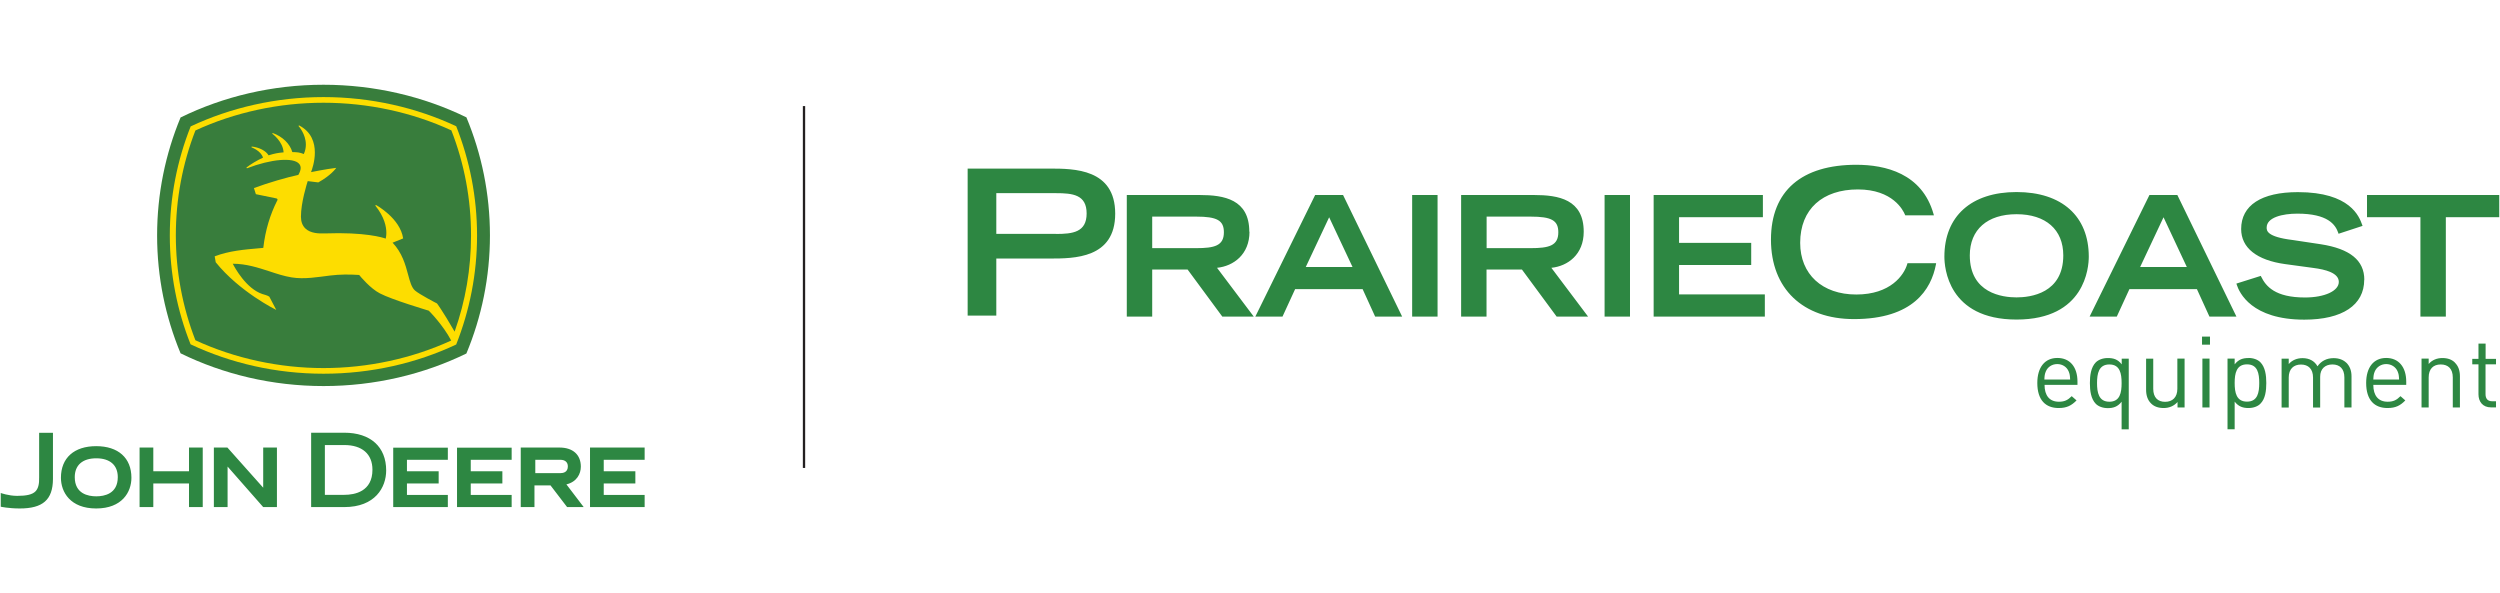
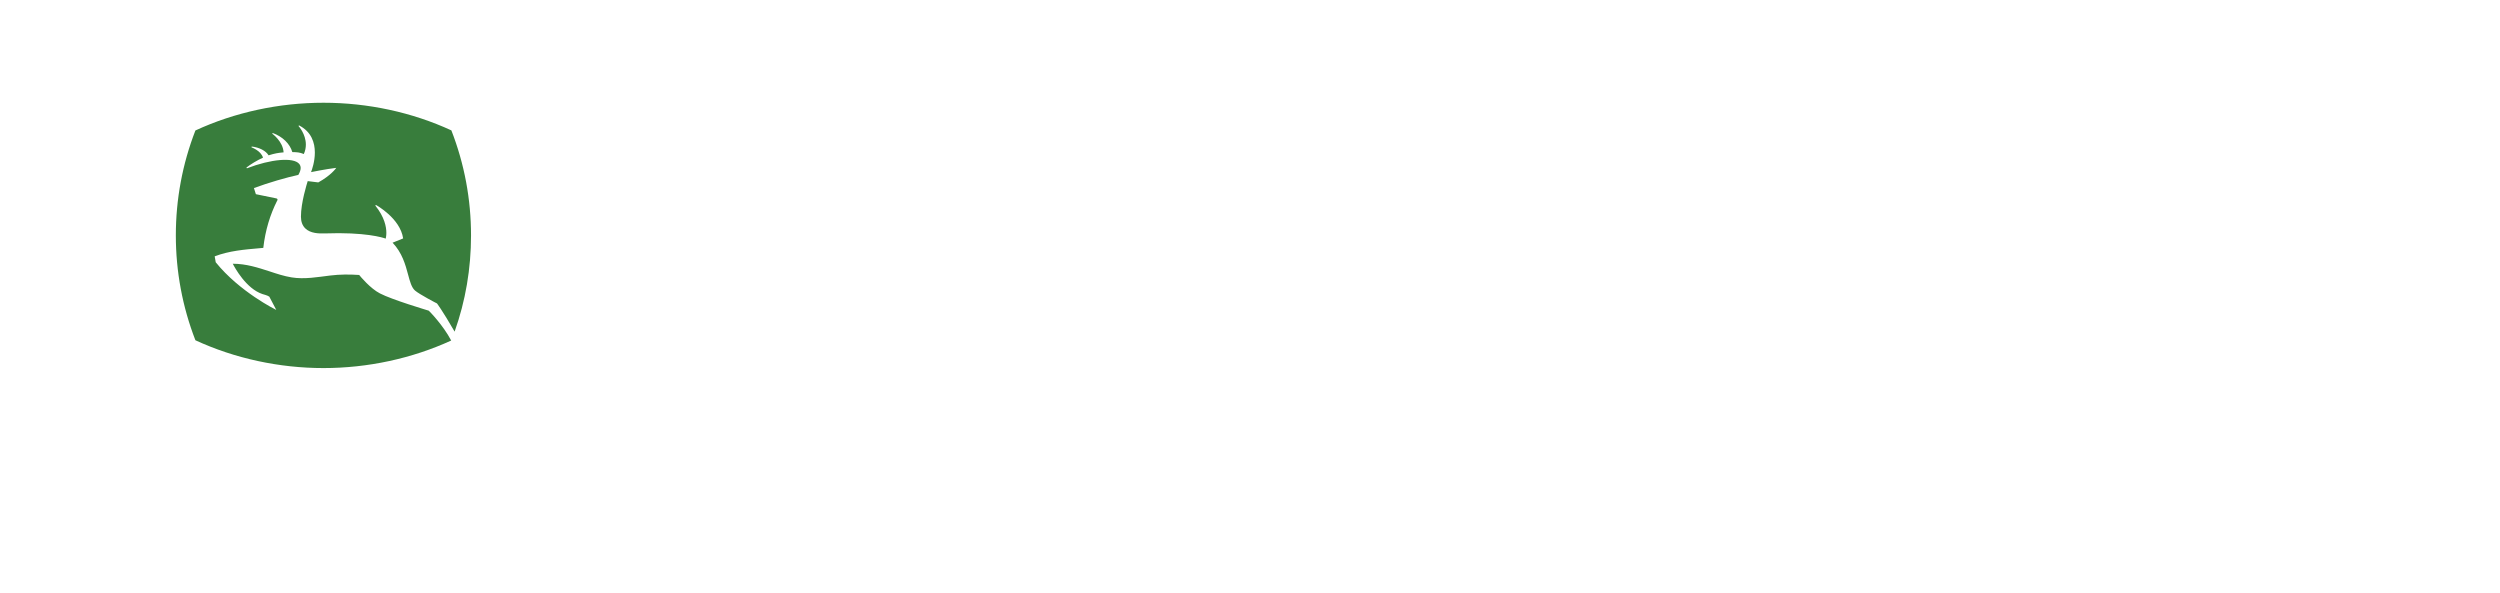
<svg xmlns="http://www.w3.org/2000/svg" width="236" height="56" viewBox="0 0 236 56" fill="none">
-   <path d="M99.076 15.914H91.346V29.79H94.051V24.406H99.076C101.397 24.406 105.275 24.406 105.275 20.168C105.275 15.931 101.397 15.914 99.076 15.914ZM99.672 22.077H94.051V18.234H99.672C101.265 18.234 102.578 18.374 102.578 20.151C102.578 21.928 101.265 22.086 99.672 22.086V22.077ZM117.934 21.875C117.934 18.82 115.562 18.409 113.242 18.409H106.369V29.886H108.768V25.447H112.112L115.386 29.886H118.354L114.887 25.281C116.437 25.123 117.952 24.029 117.952 21.875H117.934ZM108.768 23.425V20.448H112.918C114.896 20.448 115.535 20.808 115.535 21.928C115.535 23.198 114.651 23.425 112.918 23.425H108.768ZM124.15 18.409L118.503 29.886H121.068L122.259 27.295H128.632L129.814 29.886H132.362L126.785 18.409H124.15ZM123.266 25.202L125.472 20.51L127.678 25.202H123.274H123.266ZM133.307 18.409H135.706V29.886H133.307V18.409ZM149.503 21.875C149.503 18.82 147.131 18.409 144.811 18.409H137.93V29.886H140.328V25.447H143.673L146.947 29.886H149.915L146.448 25.281C147.998 25.123 149.503 24.029 149.503 21.875ZM140.337 23.425V20.448H144.487C146.465 20.448 147.105 20.808 147.105 21.928C147.105 23.198 146.22 23.425 144.487 23.425H140.337ZM151.473 18.409H153.872V29.886H151.473V18.409ZM158.503 27.794H166.601V29.886H156.104V18.409H166.417V20.501H158.503V22.926H165.314V25.018H158.503V27.802V27.794ZM180.066 24.843H182.771L182.754 24.957C182.307 27.312 180.6 30.122 175.023 30.122C170.182 30.122 167.179 27.251 167.179 22.62C167.179 17.988 170.112 15.555 175.233 15.555C177.965 15.555 181.44 16.36 182.526 20.203L182.561 20.326H179.856L179.829 20.265C179.663 19.862 178.691 17.883 175.382 17.883C172.073 17.883 169.937 19.722 169.937 22.926C169.937 25.885 172.012 27.802 175.233 27.802C178.455 27.802 179.742 25.982 180.048 24.913L180.066 24.843ZM190.361 18.129C186.089 18.129 183.55 20.413 183.55 24.23C183.55 25.22 183.874 30.166 190.361 30.166C196.848 30.166 197.181 25.22 197.181 24.23C197.181 20.405 194.634 18.129 190.361 18.129ZM190.361 28.074C189.039 28.074 185.949 27.689 185.949 24.108C185.949 21.674 187.604 20.221 190.361 20.221C193.119 20.221 194.774 21.674 194.774 24.108C194.774 27.689 191.683 28.074 190.361 28.074ZM211.119 29.886L205.542 18.409H202.907L197.26 29.886H199.825L201.016 27.295H207.389L208.571 29.886H211.119ZM202.031 25.202L204.237 20.51L206.435 25.202H202.031ZM223.182 26.41C223.182 28.8 221.125 30.175 217.527 30.175C212.554 30.175 211.39 27.636 211.145 26.866L211.119 26.769L213.421 26.043L213.456 26.122C213.903 27.032 214.778 28.083 217.588 28.083C219.436 28.083 220.784 27.47 220.784 26.612C220.784 25.754 219.497 25.439 218.42 25.299L215.715 24.931C213.036 24.563 211.565 23.39 211.565 21.622C211.565 19.381 213.474 18.137 216.923 18.137C221.878 18.137 222.718 20.466 222.99 21.228L223.025 21.324L220.757 22.068L220.731 21.981C220.46 21.201 219.751 20.168 216.87 20.168C215.47 20.168 213.973 20.519 213.973 21.482C213.973 21.762 213.973 22.357 216.415 22.655L219.085 23.057C221.843 23.486 223.191 24.581 223.191 26.41H223.182ZM235.929 18.409V20.501H230.887V29.886H228.488V20.501H223.445V18.409H235.929ZM194.213 33.791C193.04 33.791 192.322 34.666 192.322 36.154C192.322 37.783 193.119 38.518 194.336 38.518C195.124 38.518 195.553 38.273 196.026 37.8L195.57 37.398C195.203 37.765 194.896 37.923 194.362 37.923C193.478 37.923 193.005 37.345 193.005 36.33H196.113V36.023C196.113 34.657 195.413 33.791 194.222 33.791H194.213ZM192.988 35.831C193.005 35.454 193.023 35.314 193.128 35.06C193.303 34.64 193.714 34.368 194.205 34.368C194.695 34.368 195.106 34.64 195.281 35.06C195.386 35.314 195.404 35.454 195.421 35.831H192.988ZM200.289 34.395C199.913 33.904 199.484 33.799 198.976 33.799C198.503 33.799 198.1 33.957 197.847 34.202C197.383 34.675 197.286 35.437 197.286 36.163C197.286 36.89 197.383 37.651 197.847 38.124C198.092 38.369 198.503 38.527 198.976 38.527C199.484 38.527 199.904 38.404 200.28 37.923V40.532H200.954V33.861H200.289V34.404V34.395ZM199.125 37.923C198.118 37.923 197.96 37.056 197.96 36.163C197.96 35.27 198.118 34.404 199.125 34.404C200.131 34.404 200.28 35.27 200.28 36.163C200.28 37.056 200.131 37.923 199.125 37.923ZM205.551 33.852H206.225V38.466H205.559V37.949C205.227 38.325 204.771 38.518 204.255 38.518C203.738 38.518 203.344 38.369 203.064 38.089C202.74 37.774 202.592 37.328 202.592 36.802V33.861H203.266V36.706C203.266 37.52 203.695 37.932 204.386 37.932C205.078 37.932 205.542 37.511 205.542 36.706V33.861L205.551 33.852ZM207.871 31.777H208.623V32.539H207.871V31.777ZM207.906 33.852H208.58V38.466H207.906V33.852ZM212.257 33.799C211.749 33.799 211.329 33.913 210.952 34.395V33.852H210.278V40.523H210.952V37.914C211.329 38.396 211.749 38.518 212.257 38.518C212.721 38.518 213.141 38.361 213.377 38.115C213.85 37.651 213.938 36.881 213.938 36.154C213.938 35.428 213.841 34.666 213.377 34.193C213.132 33.948 212.721 33.791 212.257 33.791V33.799ZM212.117 37.914C211.11 37.914 210.952 37.056 210.952 36.154C210.952 35.253 211.11 34.395 212.117 34.395C213.123 34.395 213.272 35.253 213.272 36.154C213.272 37.056 213.123 37.914 212.117 37.914ZM221.484 34.228C221.808 34.544 221.983 34.972 221.983 35.515V38.466H221.309V35.629C221.309 34.815 220.871 34.404 220.18 34.404C219.488 34.404 219.024 34.824 219.024 35.559V38.474H218.35V35.638C218.35 34.824 217.903 34.412 217.212 34.412C216.52 34.412 216.056 34.832 216.056 35.638V38.474H215.382V33.861H216.056V34.368C216.38 33.992 216.844 33.808 217.361 33.808C217.991 33.808 218.49 34.071 218.77 34.578C219.129 34.071 219.646 33.808 220.293 33.808C220.792 33.808 221.204 33.966 221.484 34.237V34.228ZM225.257 33.791C224.084 33.791 223.366 34.666 223.366 36.154C223.366 37.783 224.163 38.518 225.38 38.518C226.168 38.518 226.597 38.273 227.061 37.8L226.606 37.398C226.238 37.765 225.931 37.923 225.397 37.923C224.513 37.923 224.04 37.345 224.04 36.33H227.148V36.023C227.148 34.657 226.439 33.791 225.257 33.791ZM224.04 35.831C224.058 35.454 224.075 35.314 224.181 35.06C224.364 34.64 224.776 34.368 225.257 34.368C225.739 34.368 226.159 34.64 226.334 35.06C226.439 35.314 226.457 35.454 226.474 35.831H224.04ZM231.736 34.228C232.06 34.544 232.217 34.972 232.217 35.515V38.466H231.543V35.629C231.543 34.815 231.105 34.404 230.405 34.404C229.705 34.404 229.267 34.824 229.267 35.629V38.466H228.593V33.852H229.267V34.36C229.591 33.983 230.046 33.799 230.563 33.799C231.079 33.799 231.464 33.948 231.745 34.228H231.736ZM234.634 33.878H235.623V34.395H234.634V37.205C234.634 37.625 234.826 37.879 235.264 37.879H235.623V38.457H235.15C234.362 38.457 233.968 37.905 233.968 37.222V34.395H233.382V33.878H233.968V32.434H234.642V33.878H234.634Z" fill="#2D8742" />
-   <path d="M3.703 40.856H4.999V45.234C4.982 47.177 4.045 48 1.865 48C0.806 48 0.07 47.834 0.07 47.834V46.538C0.07 46.538 0.806 46.81 1.629 46.81C2.504 46.81 3.056 46.687 3.353 46.381C3.607 46.118 3.712 45.698 3.695 45.067V40.874L3.703 40.856ZM12.406 45.102C12.406 46.442 11.53 48 9.079 48C6.628 48 5.752 46.442 5.752 45.102C5.752 43.229 6.995 42.117 9.079 42.117C11.162 42.117 12.406 43.229 12.406 45.102ZM11.119 45.041C11.119 43.912 10.383 43.264 9.088 43.264C7.792 43.264 7.057 43.912 7.057 45.041C7.057 46.617 8.326 46.853 9.088 46.853C9.849 46.853 11.119 46.617 11.119 45.041ZM17.842 44.49H14.472V42.248H13.176V47.869H14.472V45.636H17.842V47.869H19.138V42.248H17.842V44.49ZM37.12 47.869H42.276V46.722H38.416V45.636H41.41V44.49H38.416V43.404H42.276V42.257H37.12V47.878V47.869ZM43.143 47.869H48.3V46.722H44.439V45.636H47.424V44.49H44.439V43.404H48.3V42.257H43.143V47.878V47.869ZM60.854 43.395V42.248H55.697V47.869H60.854V46.722H56.993V45.636H59.978V44.49H56.993V43.404H60.854V43.395ZM36.455 44.411C36.455 46.013 35.413 47.869 32.498 47.869H29.372V40.848H32.498C34.975 40.848 36.455 42.178 36.455 44.411ZM35.159 44.341C35.159 42.861 34.187 42.012 32.498 42.012H30.668V46.713H32.498C33.487 46.713 35.159 46.407 35.159 44.341ZM53.474 45.733L55.102 47.869H53.535L51.968 45.82H50.453V47.869H49.158V42.248H52.817C54.078 42.248 54.831 42.922 54.831 44.052C54.831 44.726 54.454 45.488 53.474 45.724V45.733ZM53.605 44.026C53.605 43.632 53.342 43.404 52.896 43.404H50.532V44.665H52.896C53.158 44.665 53.605 44.586 53.605 44.026ZM24.846 46.039L21.467 42.248H20.189V47.869H21.484V44.043L24.846 47.869H26.142V42.248H24.846V46.039Z" fill="#2D8742" />
-   <path d="M44.019 11.073C40 9.112 35.36 8 30.536 8C25.713 8 21.073 9.112 17.046 11.09C15.618 14.531 14.831 18.287 14.831 22.226C14.831 26.166 15.618 29.913 17.046 33.353C21.081 35.332 25.704 36.444 30.545 36.444C35.386 36.444 40 35.332 44.027 33.371C45.463 29.922 46.251 26.166 46.251 22.226C46.251 18.287 45.463 14.522 44.027 11.073" fill="#387D3C" />
-   <path d="M43.056 11.913C39.3 10.153 35.001 9.164 30.537 9.164C26.072 9.164 21.764 10.162 18 11.931C16.73 15.126 16.03 18.602 16.03 22.226C16.03 25.85 16.722 29.317 17.991 32.504C21.756 34.281 26.054 35.279 30.537 35.279C35.019 35.279 39.309 34.29 43.064 32.522C44.334 29.317 45.034 25.85 45.034 22.226C45.034 18.602 44.334 15.117 43.064 11.913" fill="#FDDD00" />
  <path d="M26.168 18.935C25.503 20.249 25.047 21.719 24.855 23.4C24.802 23.4 24.461 23.435 24.461 23.435C23.078 23.558 21.651 23.672 20.267 24.197L20.364 24.757C22.622 27.559 26.045 29.24 26.08 29.257L25.424 28.005C25.249 27.874 24.785 27.769 24.776 27.76C23.235 27.252 22.15 25.247 21.974 24.897C23.244 24.897 24.356 25.265 25.441 25.615C26.15 25.852 26.825 26.07 27.516 26.184C28.742 26.386 30.011 26.149 31.167 26.009C32.104 25.895 33.005 25.895 33.907 25.957C34.012 26.088 34.958 27.235 35.868 27.699C37.006 28.294 40.307 29.275 40.473 29.327C40.543 29.388 41.812 30.667 42.592 32.146C38.889 33.844 34.721 34.746 30.537 34.746C26.352 34.746 22.158 33.836 18.446 32.12C17.221 28.959 16.599 25.624 16.599 22.218C16.599 18.813 17.221 15.477 18.446 12.317C22.158 10.601 26.343 9.699 30.537 9.699C34.73 9.699 38.906 10.601 42.609 12.308C43.844 15.477 44.465 18.813 44.465 22.227C44.465 25.352 43.949 28.399 42.916 31.306C41.734 29.266 41.252 28.644 41.252 28.644C41.235 28.644 39.58 27.778 39.177 27.427C38.853 27.147 38.696 26.569 38.521 25.913C38.276 24.994 37.961 23.855 37.059 22.91L38.057 22.507C37.777 20.599 35.509 19.356 35.483 19.347L35.43 19.408C36.297 20.485 36.472 21.413 36.472 21.973C36.472 22.262 36.428 22.446 36.411 22.525C36.148 22.428 34.476 21.894 30.659 22.035C30.099 22.052 29.302 22.035 28.821 21.562C28.549 21.299 28.409 20.923 28.409 20.45C28.409 19.128 28.969 17.351 29.048 17.097L30.046 17.22C31.228 16.563 31.683 15.932 31.745 15.845C30.729 15.967 29.363 16.248 29.363 16.248C29.451 16.02 29.722 15.258 29.722 14.4C29.722 13.473 29.407 12.439 28.225 11.835L28.181 11.897C28.181 11.897 28.873 12.641 28.873 13.648C28.873 13.928 28.821 14.234 28.68 14.54C28.295 14.383 28.059 14.365 27.595 14.357C27.367 13.569 26.676 12.895 25.739 12.553L25.704 12.623C25.704 12.623 26.711 13.341 26.772 14.383C26.273 14.427 25.975 14.47 25.354 14.663C25.091 14.234 24.496 13.919 23.76 13.831L23.743 13.91C23.743 13.91 24.627 14.217 24.828 14.882C24.286 15.127 23.647 15.512 23.261 15.819L23.305 15.889C25.573 15.013 27.7 14.829 28.243 15.469C28.33 15.574 28.383 15.705 28.383 15.854C28.383 16.038 28.313 16.256 28.164 16.51C27.035 16.756 25.363 17.237 23.971 17.753L24.154 18.331C24.154 18.331 25.546 18.611 26.072 18.725C26.072 18.725 26.273 18.752 26.168 18.953" fill="#387D3C" />
-   <path d="M76.008 10.014H75.789V44.174H76.008V10.014Z" fill="#231F20" />
</svg>